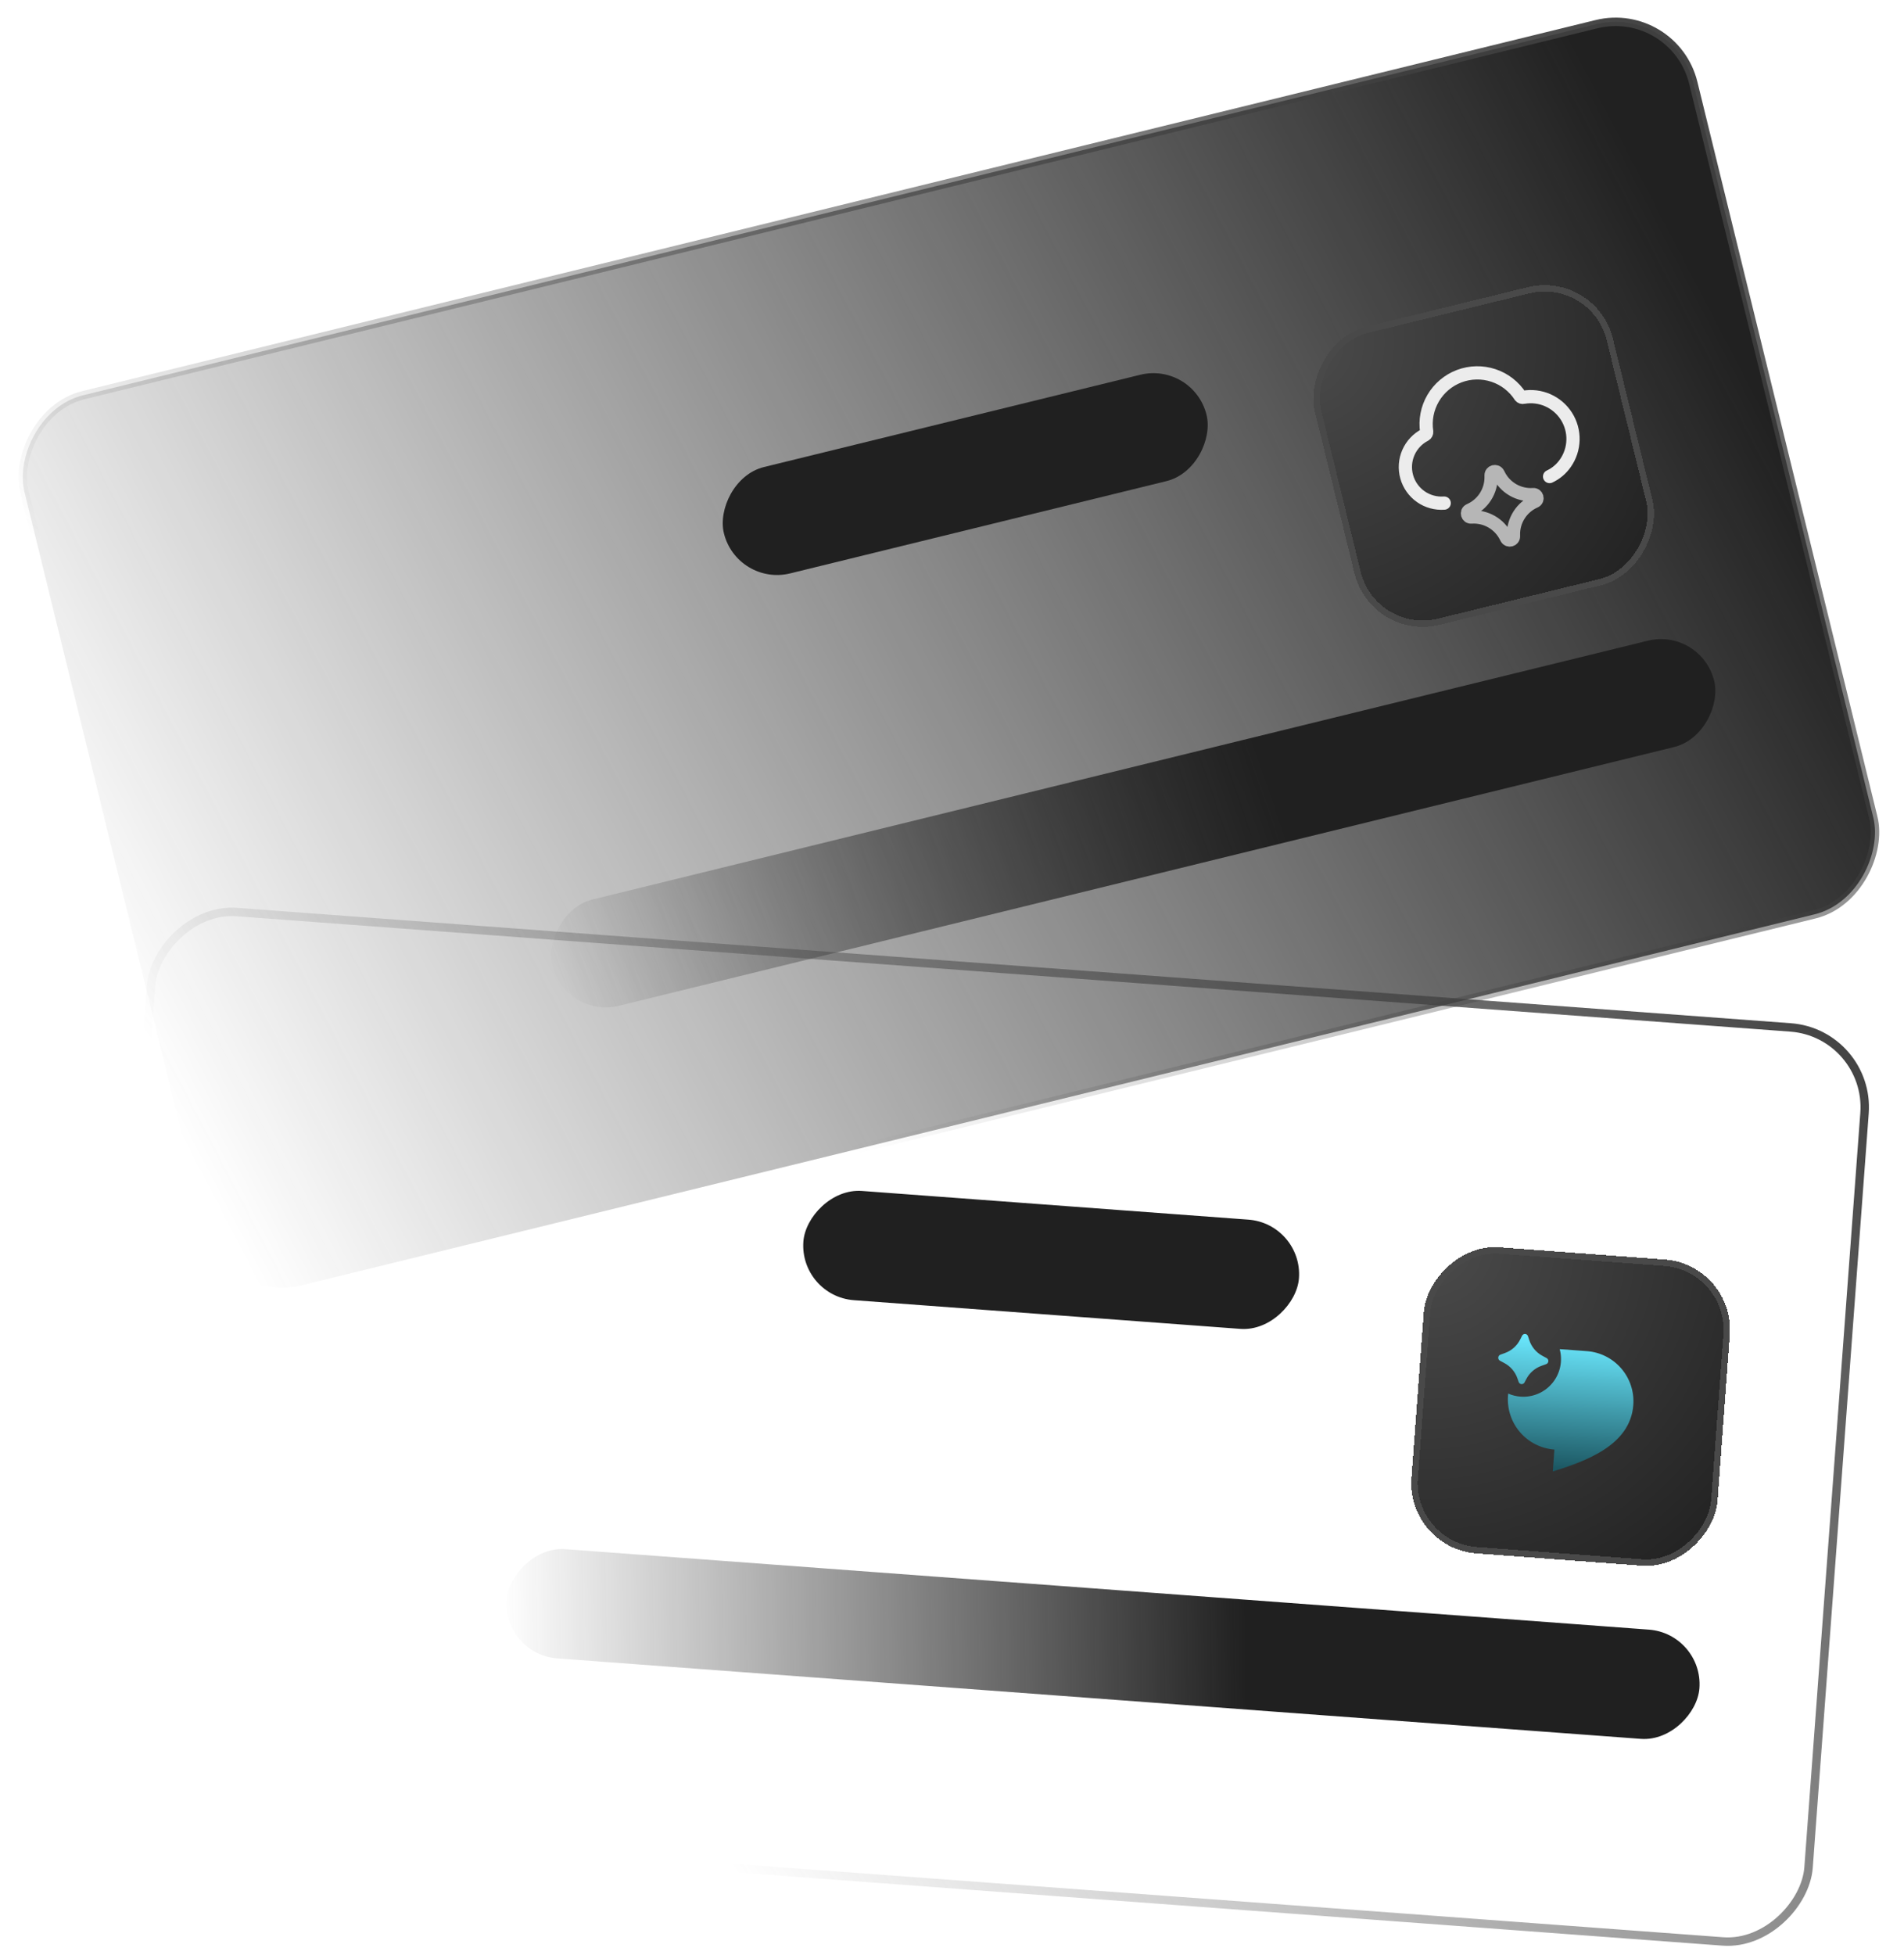
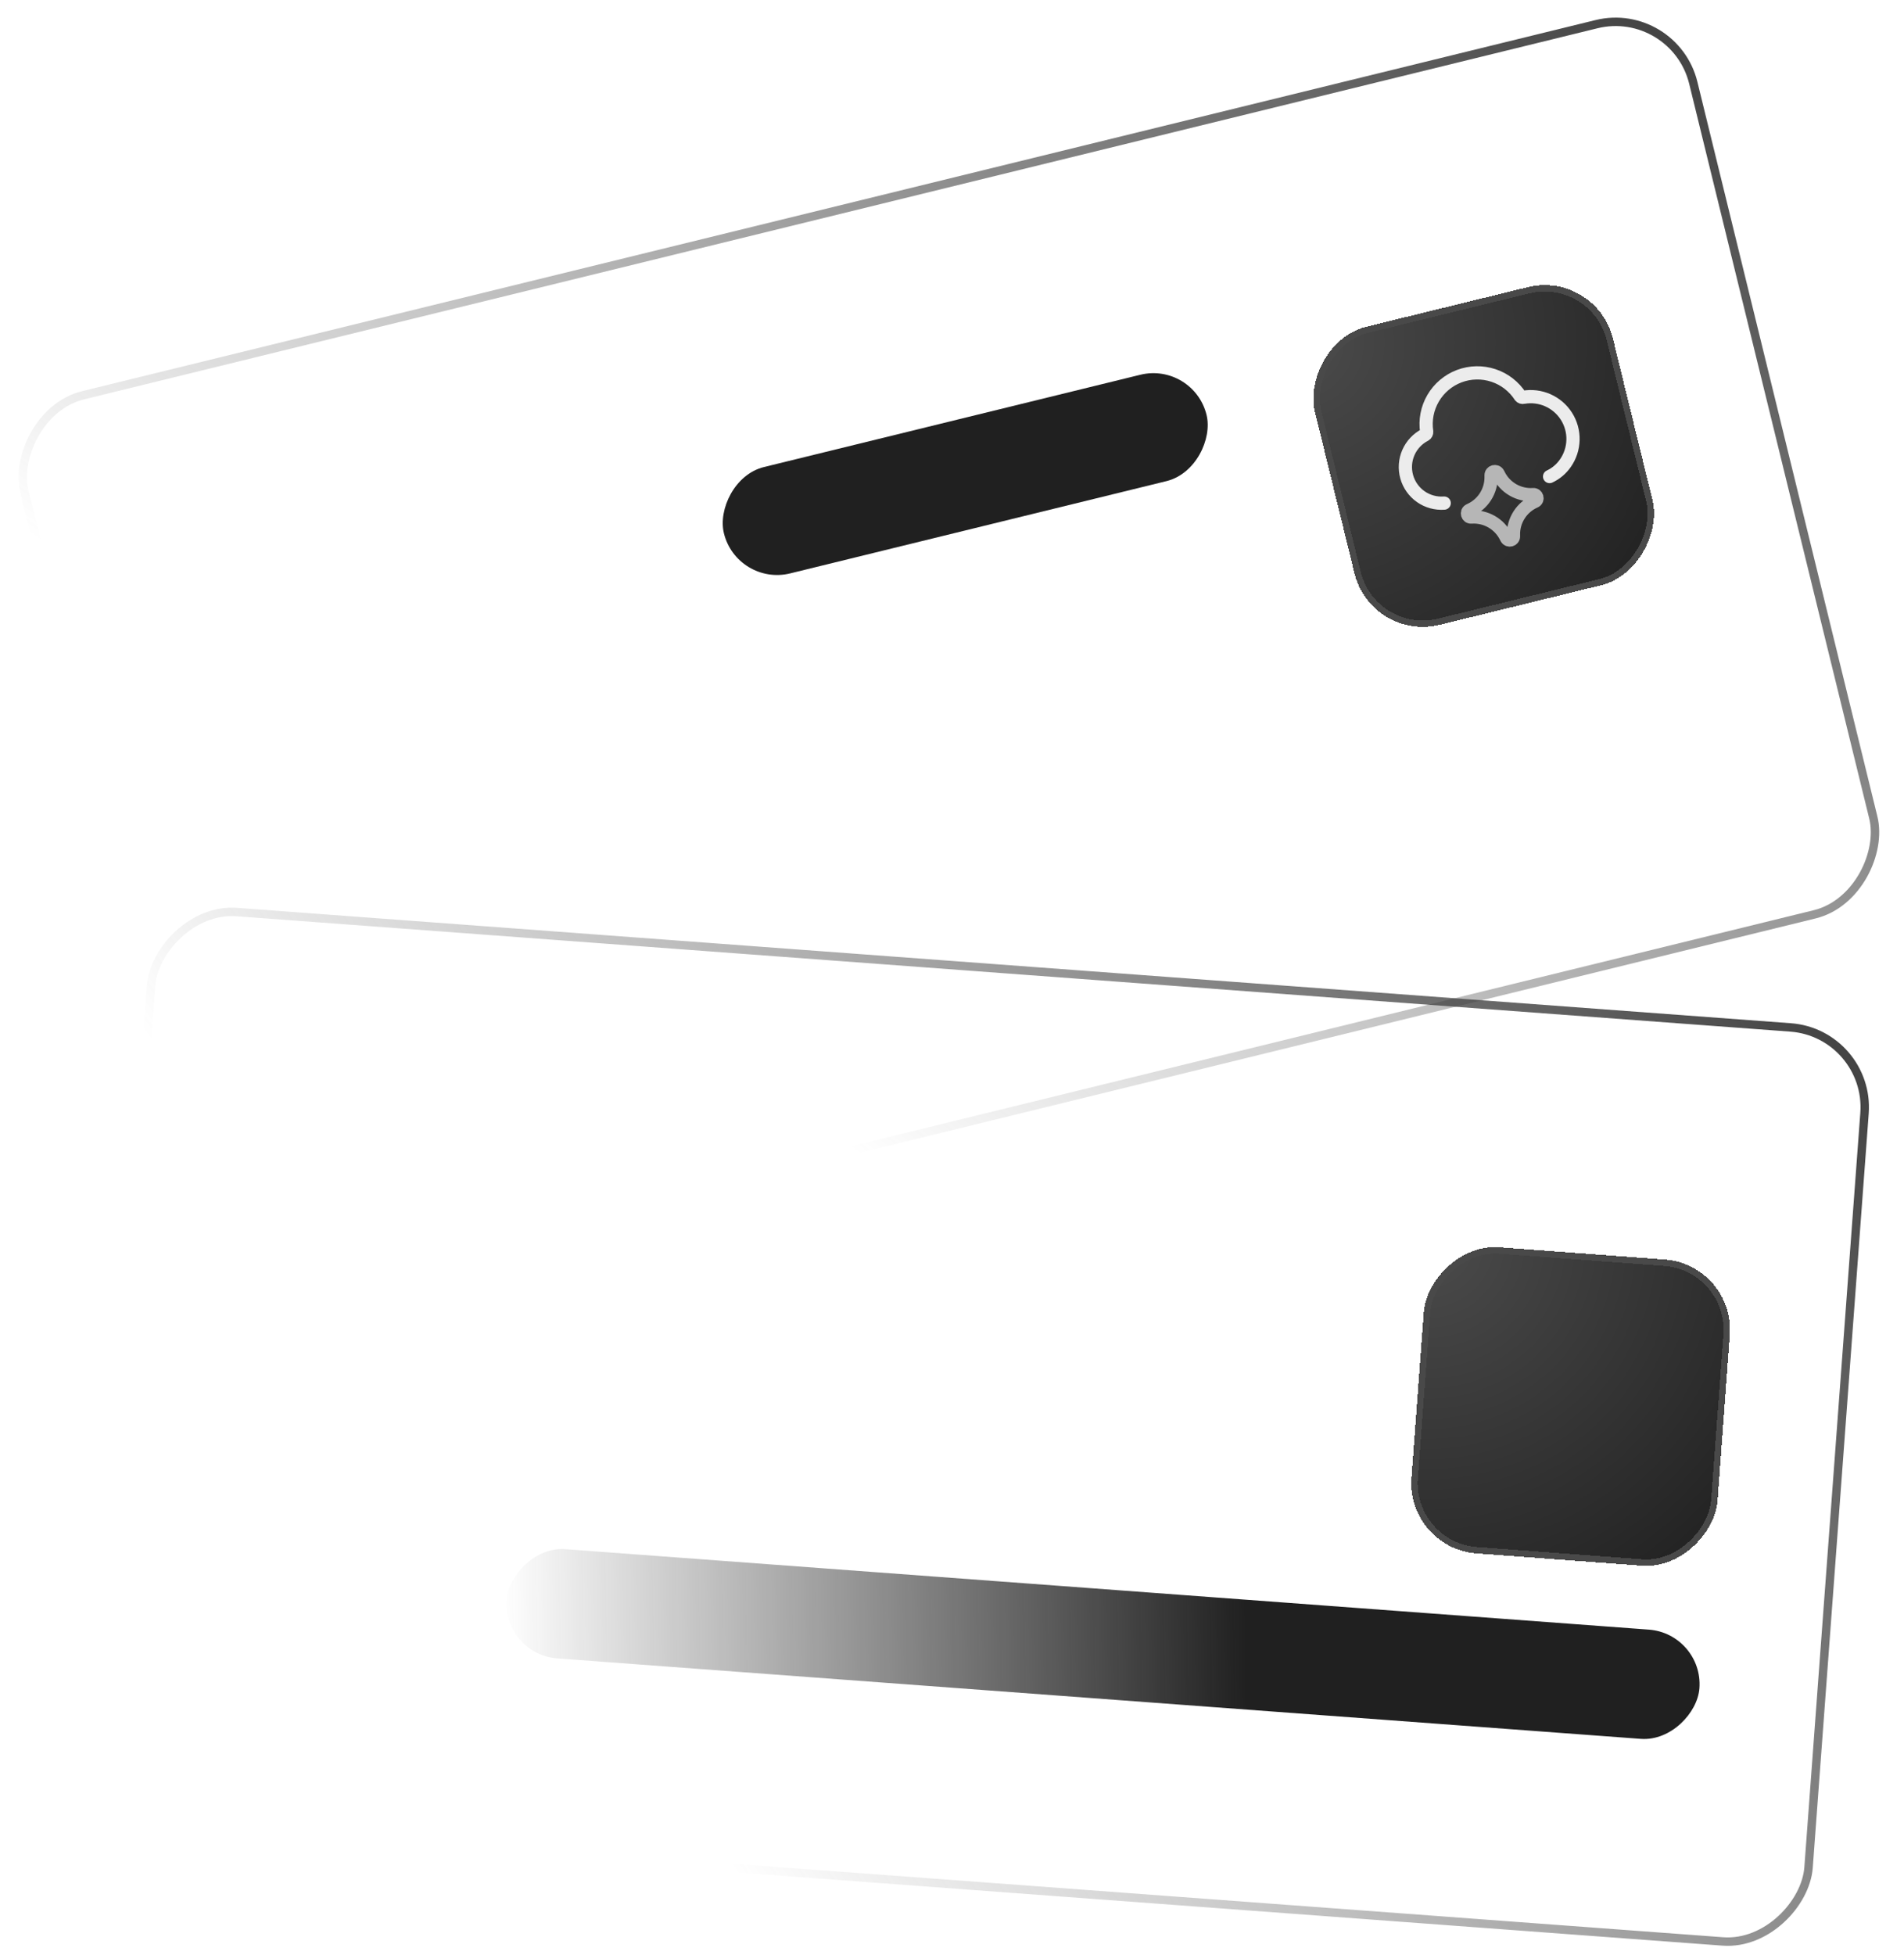
<svg xmlns="http://www.w3.org/2000/svg" width="226" height="232" viewBox="0 0 226 232" fill="none">
-   <rect x="-0.366" y="0.605" width="204" height="108.776" rx="9.5" transform="matrix(-0.971 0.238 0.238 0.971 198.23 0.105)" fill="url(#paint0_linear_1255_82)" style="mix-blend-mode:screen" />
  <rect x="-0.366" y="0.605" width="204" height="108.776" rx="9.5" transform="matrix(-0.971 0.238 0.238 0.971 198.23 0.105)" stroke="url(#paint1_linear_1255_82)" />
  <g filter="url(#filter0_d_1255_82)">
    <rect width="36.43" height="36.43" rx="8.349" transform="matrix(-0.971 0.238 0.238 0.971 189.463 24.082)" fill="url(#paint2_radial_1255_82)" shape-rendering="crispEdges" />
    <rect x="-0.278" y="0.459" width="35.671" height="35.671" rx="7.969" transform="matrix(-0.971 0.238 0.238 0.971 188.805 24.162)" stroke="#494949" stroke-width="0.759" shape-rendering="crispEdges" />
    <g clip-path="url(#clip0_1255_82)">
      <path d="M183.933 48.542C184.684 48.19 185.329 47.645 185.803 46.964C186.373 46.152 186.689 45.189 186.712 44.196C186.735 43.204 186.463 42.228 185.931 41.39C185.398 40.553 184.63 39.892 183.722 39.491C182.814 39.09 181.807 38.968 180.83 39.139C180.764 39.157 180.694 39.155 180.629 39.135C180.564 39.114 180.506 39.076 180.462 39.024C179.708 37.856 178.577 36.981 177.257 36.547C175.937 36.112 174.507 36.142 173.207 36.633C171.907 37.125 170.814 38.047 170.111 39.246C169.408 40.445 169.137 41.849 169.344 43.223C169.35 43.297 169.336 43.37 169.302 43.435C169.269 43.501 169.218 43.556 169.155 43.593C168.272 44.043 167.572 44.785 167.174 45.693C166.776 46.6 166.705 47.617 166.972 48.572C167.239 49.526 167.828 50.358 168.639 50.928C169.45 51.497 170.434 51.767 171.422 51.694" stroke="#ECECEC" stroke-width="1.571" stroke-linecap="round" stroke-linejoin="round" />
      <path d="M182.185 51.498C182.621 51.307 182.46 50.654 181.986 50.686C181.146 50.743 180.309 50.548 179.58 50.128C178.851 49.707 178.263 49.079 177.892 48.323L177.831 48.204C177.621 47.778 176.981 47.932 176.989 48.406L176.991 48.561C177.005 49.401 176.77 50.227 176.316 50.934C175.862 51.641 175.209 52.198 174.438 52.534C174.002 52.726 174.163 53.382 174.638 53.349C175.477 53.291 176.314 53.483 177.044 53.899C177.773 54.316 178.364 54.939 178.74 55.691L178.81 55.829C179.022 56.253 179.661 56.093 179.648 55.619L179.646 55.486C179.626 54.645 179.856 53.816 180.308 53.105C180.759 52.395 181.412 51.835 182.183 51.497L182.185 51.498Z" stroke="#B6B6B6" stroke-width="1.571" stroke-linecap="round" stroke-linejoin="round" />
    </g>
  </g>
  <g style="mix-blend-mode:screen">
    <rect width="59" height="13" rx="6.5" transform="matrix(-0.971 0.238 0.238 0.971 141.668 42.919)" fill="#202020" />
  </g>
  <g style="mix-blend-mode:screen">
-     <rect width="142" height="13" rx="6.5" transform="matrix(-0.971 0.238 0.238 0.971 201.921 74.472)" fill="url(#paint3_linear_1255_82)" />
-   </g>
+     </g>
  <rect x="-0.536" y="0.462" width="204" height="108.776" rx="9.5" transform="matrix(-0.997 -0.074 -0.074 0.997 221.516 122.111)" stroke="url(#paint4_linear_1255_82)" />
  <g filter="url(#filter1_d_1255_82)">
    <rect width="36.43" height="36.43" rx="8.349" transform="matrix(-0.997 -0.074 -0.074 0.997 205.94 142.07)" fill="url(#paint5_radial_1255_82)" shape-rendering="crispEdges" />
    <rect x="-0.406" y="0.35" width="35.671" height="35.671" rx="7.969" transform="matrix(-0.997 -0.074 -0.074 0.997 205.154 142.041)" stroke="#494949" stroke-width="0.759" shape-rendering="crispEdges" />
    <g clip-path="url(#clip1_1255_82)">
-       <path d="M180.111 155.541L180.263 155.975C180.287 156.046 180.33 156.108 180.389 156.154C180.448 156.199 180.519 156.227 180.593 156.232C180.667 156.238 180.742 156.221 180.807 156.184C180.871 156.148 180.924 156.093 180.958 156.026L181.172 155.619C181.549 154.898 182.182 154.345 182.947 154.068L183.53 153.858C183.601 153.831 183.662 153.785 183.708 153.725C183.753 153.664 183.78 153.592 183.786 153.517C183.791 153.441 183.775 153.366 183.739 153.299C183.703 153.233 183.649 153.178 183.583 153.142L183.067 152.865C182.333 152.468 181.78 151.804 181.521 151.011L181.367 150.543C181.344 150.47 181.301 150.406 181.241 150.359C181.182 150.312 181.11 150.284 181.034 150.278C180.958 150.272 180.883 150.29 180.817 150.328C180.752 150.366 180.699 150.423 180.666 150.491L180.444 150.931C180.072 151.677 179.427 152.252 178.643 152.537L178.091 152.736C178.021 152.762 177.959 152.808 177.914 152.869C177.869 152.929 177.842 153.001 177.836 153.076C177.831 153.152 177.847 153.227 177.883 153.293C177.918 153.36 177.972 153.414 178.038 153.451L178.585 153.744C179.3 154.131 179.845 154.772 180.111 155.541ZM180.483 157.716C179.979 157.679 179.484 157.556 179.02 157.354C179.01 157.438 179.002 157.522 178.996 157.606C178.879 159.183 179.394 160.743 180.427 161.941C181.46 163.14 182.927 163.879 184.505 163.996L184.312 166.598C188.141 165.386 193.512 163.541 193.87 158.707C193.986 157.129 193.472 155.569 192.439 154.371C191.405 153.173 189.939 152.434 188.361 152.317L185.386 152.097C185.302 152.09 185.218 152.086 185.133 152.083C185.321 152.774 185.339 153.499 185.188 154.198C185.037 154.898 184.721 155.551 184.265 156.102C183.81 156.654 183.229 157.088 182.571 157.369C181.913 157.65 181.197 157.769 180.483 157.716Z" fill="url(#paint6_linear_1255_82)" />
-     </g>
+       </g>
  </g>
  <g style="mix-blend-mode:screen">
-     <rect width="59" height="13" rx="6.5" transform="matrix(-0.997 -0.074 -0.074 0.997 154.663 145.195)" fill="#202020" />
-   </g>
+     </g>
  <g style="mix-blend-mode:screen">
    <rect width="142" height="13" rx="6.5" transform="matrix(-0.997 -0.074 -0.074 0.997 202.198 193.841)" fill="url(#paint7_linear_1255_82)" />
  </g>
  <defs>
    <filter id="filter0_d_1255_82" x="139.082" y="17.082" width="74.061" height="74.061" filterUnits="userSpaceOnUse" color-interpolation-filters="sRGB">
      <feFlood flood-opacity="0" result="BackgroundImageFix" />
      <feColorMatrix in="SourceAlpha" type="matrix" values="0 0 0 0 0 0 0 0 0 0 0 0 0 0 0 0 0 0 127 0" result="hardAlpha" />
      <feOffset dy="8" />
      <feGaussianBlur stdDeviation="7.5" />
      <feComposite in2="hardAlpha" operator="out" />
      <feColorMatrix type="matrix" values="0 0 0 0 0 0 0 0 0 0 0 0 0 0 0 0 0 0 0.26 0" />
      <feBlend mode="normal" in2="BackgroundImageFix" result="effect1_dropShadow_1255_82" />
      <feBlend mode="normal" in="SourceGraphic" in2="effect1_dropShadow_1255_82" result="shape" />
    </filter>
    <filter id="filter1_d_1255_82" x="151.918" y="132.377" width="69.022" height="69.022" filterUnits="userSpaceOnUse" color-interpolation-filters="sRGB">
      <feFlood flood-opacity="0" result="BackgroundImageFix" />
      <feColorMatrix in="SourceAlpha" type="matrix" values="0 0 0 0 0 0 0 0 0 0 0 0 0 0 0 0 0 0 127 0" result="hardAlpha" />
      <feOffset dy="8" />
      <feGaussianBlur stdDeviation="7.5" />
      <feComposite in2="hardAlpha" operator="out" />
      <feColorMatrix type="matrix" values="0 0 0 0 0 0 0 0 0 0 0 0 0 0 0 0 0 0 0.26 0" />
      <feBlend mode="normal" in2="BackgroundImageFix" result="effect1_dropShadow_1255_82" />
      <feBlend mode="normal" in="SourceGraphic" in2="effect1_dropShadow_1255_82" result="shape" />
    </filter>
    <linearGradient id="paint0_linear_1255_82" x1="-1.13727e-06" y1="52.063" x2="200.963" y2="101.25" gradientUnits="userSpaceOnUse">
      <stop stop-color="#212121" />
      <stop offset="1" stop-color="#212121" stop-opacity="0" />
    </linearGradient>
    <linearGradient id="paint1_linear_1255_82" x1="205" y1="109.776" x2="28.8" y2="-35.041" gradientUnits="userSpaceOnUse">
      <stop offset="0.266" stop-color="#404040" stop-opacity="0" />
      <stop offset="1" stop-color="#404040" />
    </linearGradient>
    <radialGradient id="paint2_radial_1255_82" cx="0" cy="0" r="1" gradientUnits="userSpaceOnUse" gradientTransform="translate(36.43 1.0857e-06) rotate(135) scale(51.52)">
      <stop stop-color="#4B4B4B" />
      <stop offset="1" stop-color="#202020" />
    </radialGradient>
    <linearGradient id="paint3_linear_1255_82" x1="0" y1="0" x2="142" y2="13" gradientUnits="userSpaceOnUse">
      <stop offset="0.381" stop-color="#202020" />
      <stop offset="1" stop-color="#202020" stop-opacity="0" />
    </linearGradient>
    <linearGradient id="paint4_linear_1255_82" x1="205" y1="109.776" x2="28.8" y2="-35.041" gradientUnits="userSpaceOnUse">
      <stop offset="0.266" stop-color="#404040" stop-opacity="0" />
      <stop offset="1" stop-color="#404040" />
    </linearGradient>
    <radialGradient id="paint5_radial_1255_82" cx="0" cy="0" r="1" gradientUnits="userSpaceOnUse" gradientTransform="translate(36.43 1.0857e-06) rotate(135) scale(51.52)">
      <stop stop-color="#4B4B4B" />
      <stop offset="1" stop-color="#202020" />
    </radialGradient>
    <linearGradient id="paint6_linear_1255_82" x1="186.24" y1="150.664" x2="185.056" y2="166.654" gradientUnits="userSpaceOnUse">
      <stop stop-color="#6BE9FF" />
      <stop offset="1" stop-color="#1A545F" />
    </linearGradient>
    <linearGradient id="paint7_linear_1255_82" x1="0" y1="0" x2="142" y2="13" gradientUnits="userSpaceOnUse">
      <stop offset="0.381" stop-color="#202020" />
      <stop offset="1" stop-color="#202020" stop-opacity="0" />
    </linearGradient>
    <clipPath id="clip0_1255_82">
      <rect width="22" height="22" fill="white" transform="matrix(-0.971 0.238 0.238 0.971 184.942 32.869)" />
    </clipPath>
    <clipPath id="clip1_1255_82">
      <rect width="17.897" height="17.897" fill="white" transform="matrix(-0.997 -0.074 -0.074 0.997 195.963 150.636)" />
    </clipPath>
  </defs>
</svg>